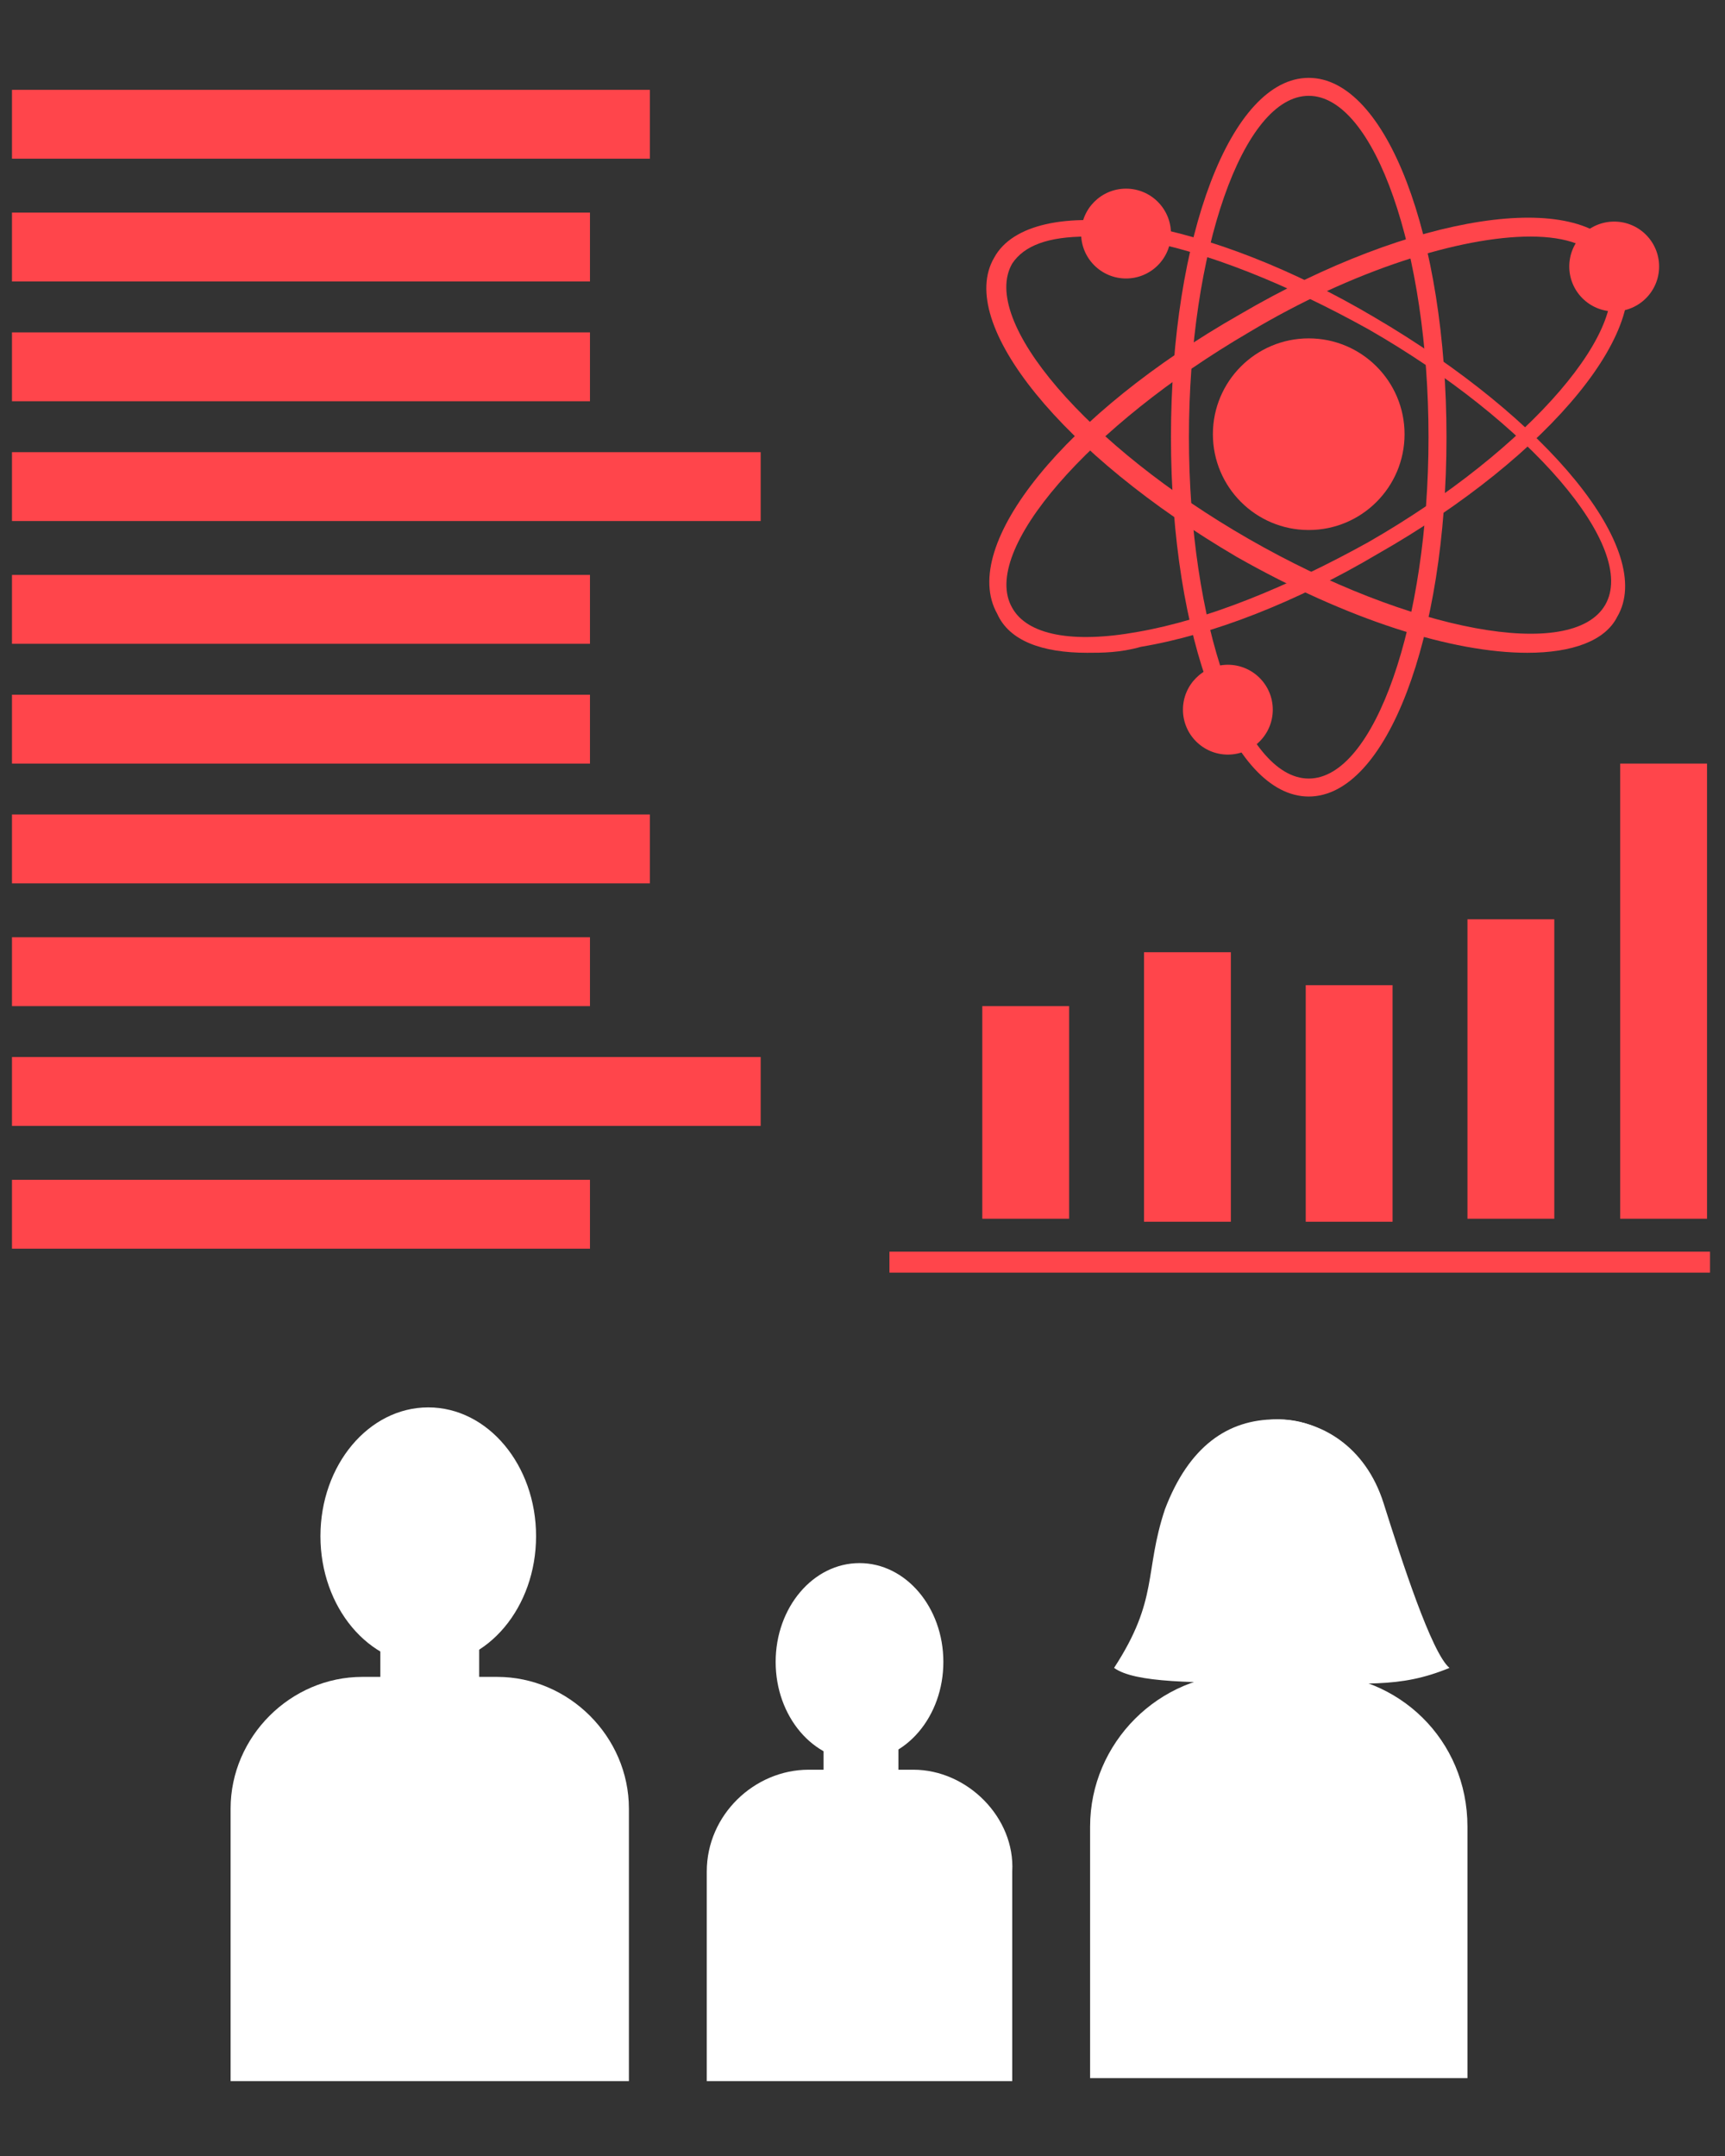
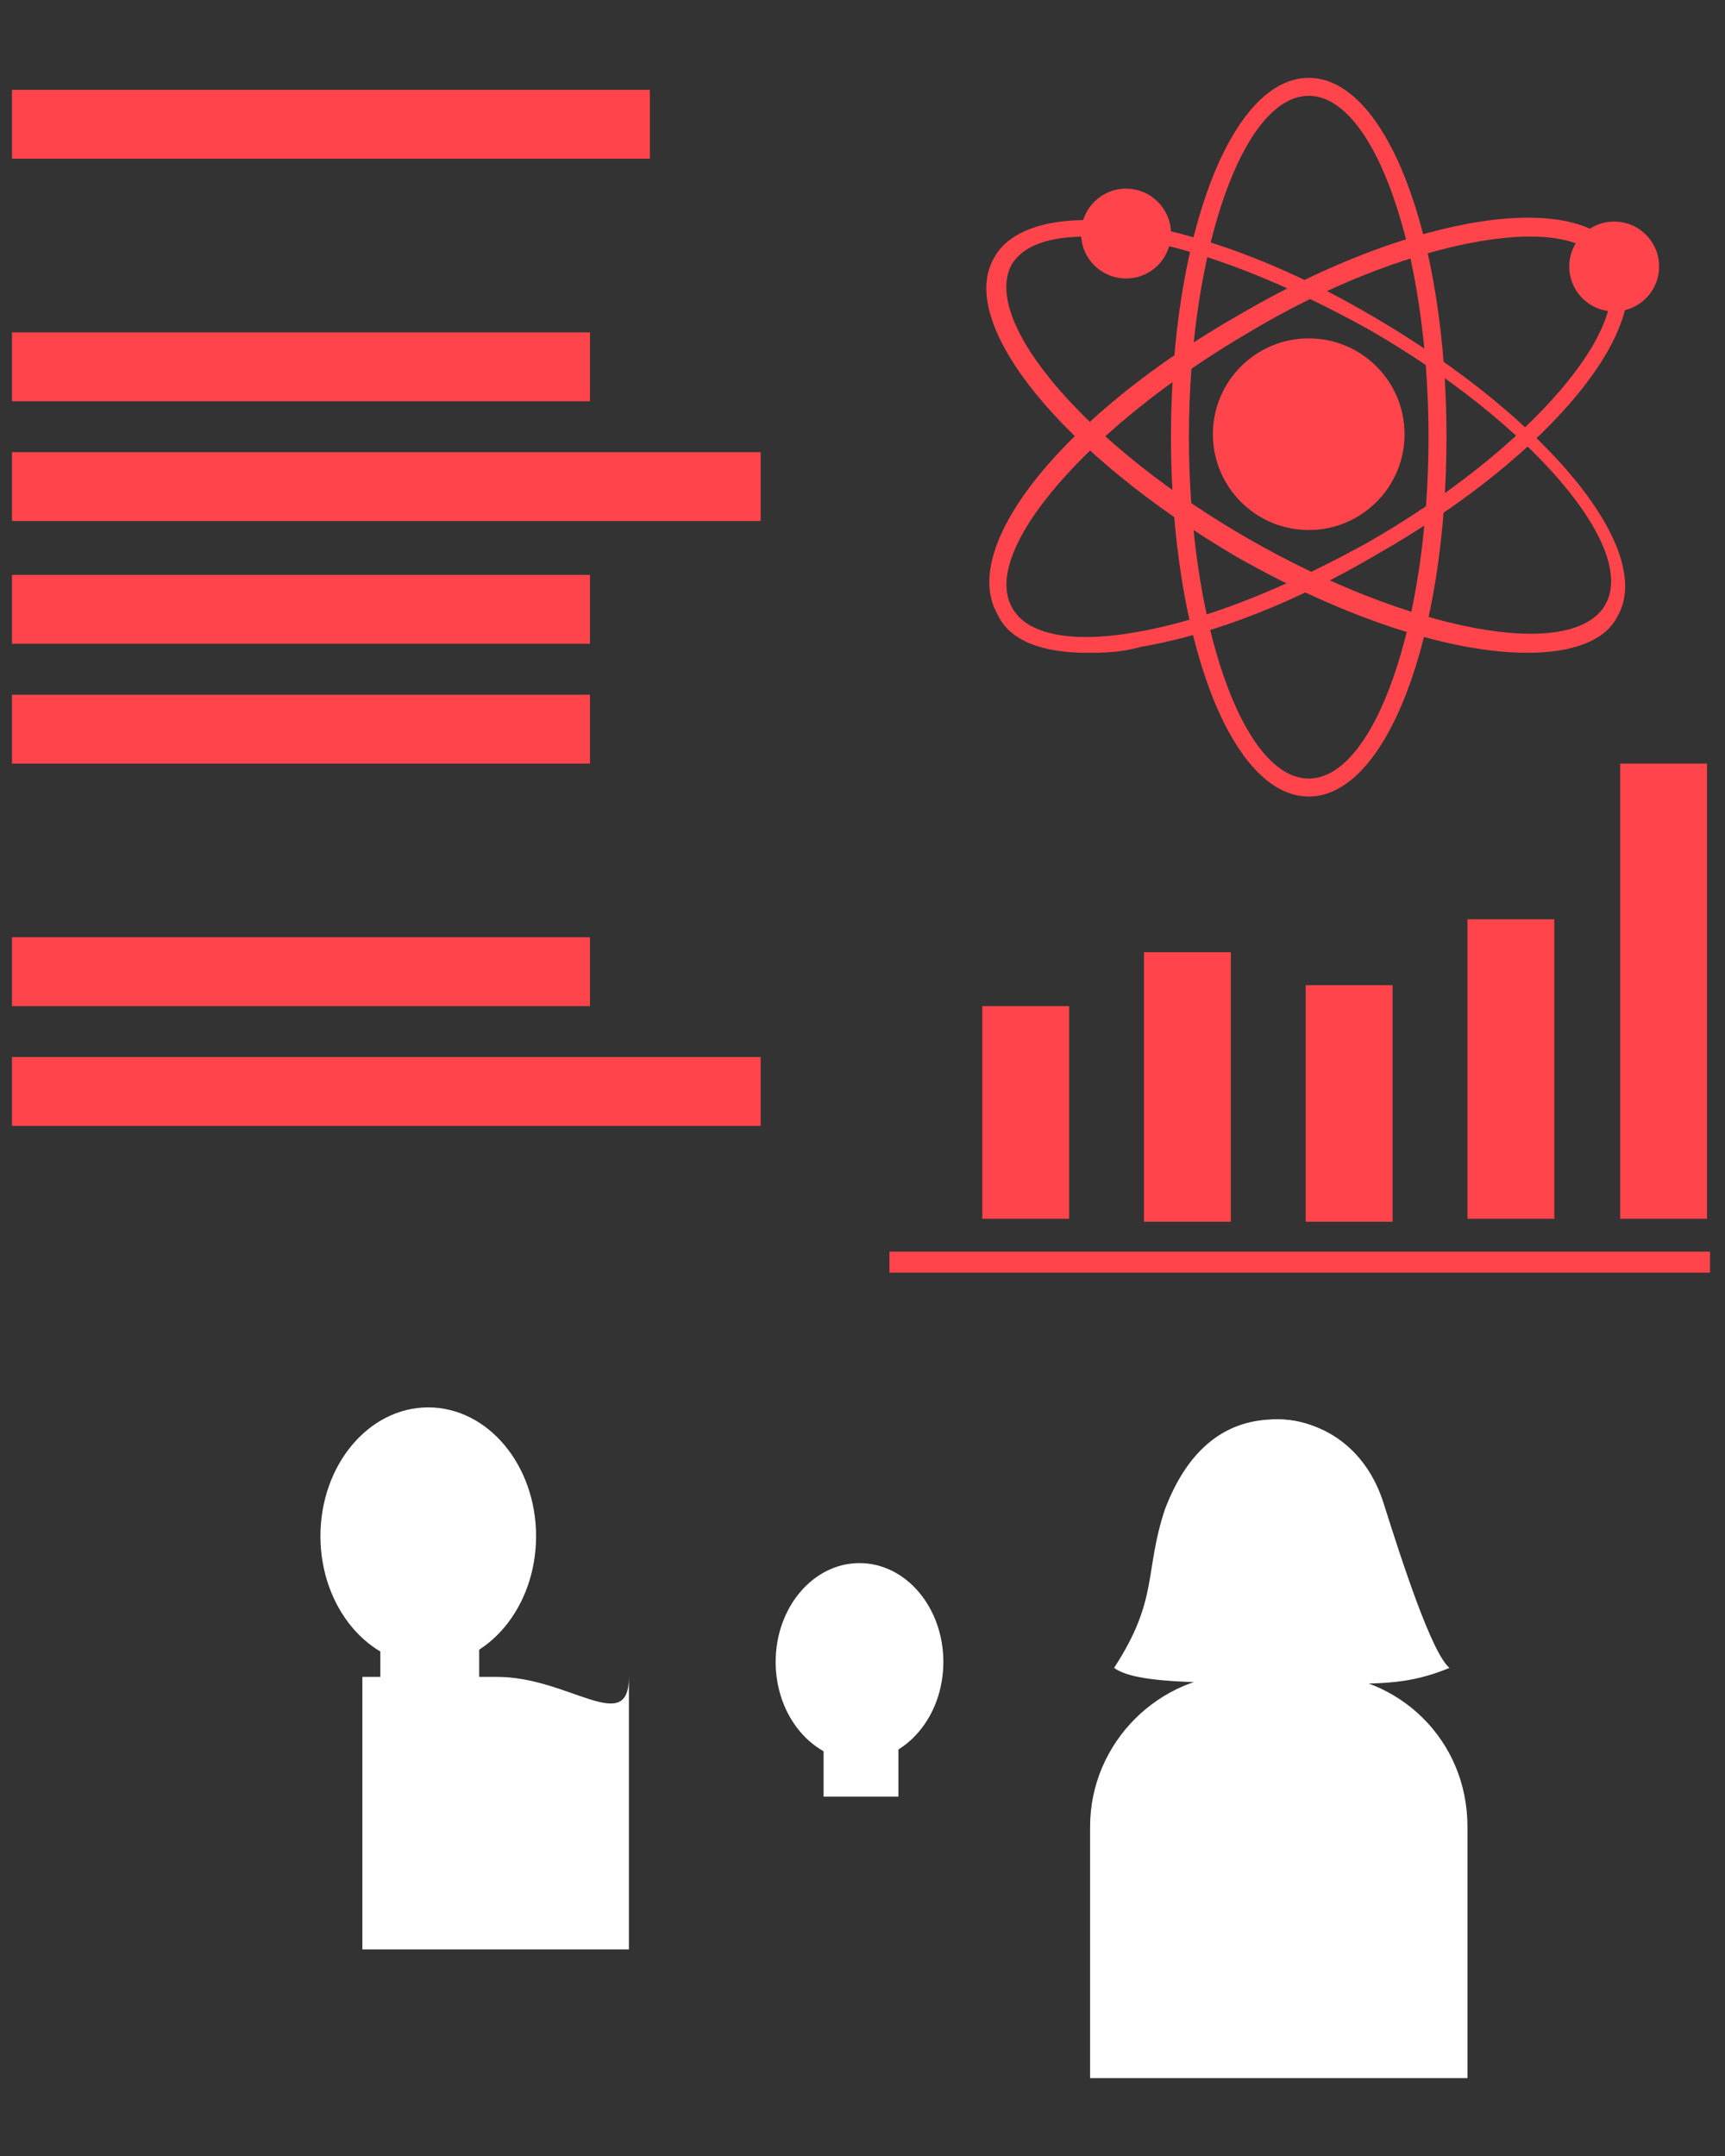
<svg xmlns="http://www.w3.org/2000/svg" version="1.1" id="Calque_1" x="0px" y="0px" viewBox="0 0 57.6 72" style="enable-background:new 0 0 57.6 72;" xml:space="preserve">
  <rect x="0" y="0" width="57.6" height="72" fill="#333333" stroke="none" />
  <style type="text/css">
	.st0{fill:#FF454B;}
	.st1{fill:#FFFFFF;}
</style>
  <rect x="0.4" y="23.2" class="st0" width="19.3" height="2.3" />
-   <rect x="0.4" y="39.4" class="st0" width="19.3" height="2.3" />
-   <rect x="0.4" y="27.2" class="st0" width="21.3" height="2.3" />
  <rect x="0.4" y="31.3" class="st0" width="19.3" height="2.3" />
  <rect x="0.4" y="3" class="st0" width="21.3" height="2.3" />
-   <rect x="0.4" y="7.1" class="st0" width="19.3" height="2.3" />
  <rect x="0.4" y="35.3" class="st0" width="25" height="2.3" />
  <rect x="0.4" y="19.2" class="st0" width="19.3" height="2.3" />
  <rect x="0.4" y="11.1" class="st0" width="19.3" height="2.3" />
  <rect x="0.4" y="15.1" class="st0" width="25" height="2.3" />
  <rect x="32.8" y="33.6" class="st0" width="2.9" height="7.1" />
  <rect x="38.2" y="31.8" class="st0" width="2.9" height="9" />
  <rect x="43.6" y="32.9" class="st0" width="2.9" height="7.9" />
  <rect x="49" y="30.7" class="st0" width="2.9" height="10" />
  <rect x="54.1" y="25.5" class="st0" width="2.9" height="15.2" />
  <rect x="29.7" y="41.8" class="st0" width="27.4" height="0.7" />
  <g>
-     <path class="st1" d="M16.6,56h-4.5c-2.4,0-4.4,2-4.4,4.4v9.1H21v-9.1C21,58,19,56,16.6,56z" />
+     <path class="st1" d="M16.6,56h-4.5v9.1H21v-9.1C21,58,19,56,16.6,56z" />
    <ellipse class="st1" cx="14.3" cy="51.3" rx="3.6" ry="4.3" />
    <rect x="12.7" y="53.8" class="st1" width="3.3" height="3.3" />
  </g>
  <g>
-     <path class="st1" d="M30.5,59.1H27c-1.8,0-3.4,1.5-3.4,3.4v7h10.2v-7C33.9,60.7,32.3,59.1,30.5,59.1z" />
    <ellipse class="st1" cx="28.7" cy="55.5" rx="2.8" ry="3.3" />
    <rect x="27.5" y="57.5" class="st1" width="2.5" height="2.5" />
  </g>
  <g>
    <path class="st1" d="M43.9,55.9h-2.4c-2.8,0-5.1,2.3-5.1,5.1v8.4H49V61C49,58.1,46.7,55.9,43.9,55.9z" />
    <ellipse class="st1" cx="42.7" cy="51.7" rx="3.6" ry="4.3" />
    <rect x="41" y="54.2" class="st1" width="3.3" height="3.3" />
    <path class="st1" d="M37.2,55.7c0.7,0.5,2.6,0.5,5.5,0.5s4,0.2,5.7-0.5c-0.6-0.5-1.6-3.6-2.2-5.5s-2.1-2.8-3.6-2.8l0,0   c-1.6,0-2.9,0.9-3.7,3C38.2,52.5,38.7,53.4,37.2,55.7z" />
  </g>
  <g>
    <g>
      <circle class="st0" cx="43.7" cy="14.5" r="3.2" />
    </g>
    <g>
      <circle class="st0" cx="53.9" cy="8.9" r="1.5" />
    </g>
    <g>
-       <circle class="st0" cx="41" cy="23.7" r="1.5" />
-     </g>
+       </g>
    <g>
      <circle class="st0" cx="37.6" cy="7.8" r="1.5" />
    </g>
    <g>
      <path class="st0" d="M43.7,26.6c-2.6,0-4.6-5.3-4.6-12s2-12,4.6-12s4.6,5.3,4.6,12S46.3,26.6,43.7,26.6z M43.7,3.2    c-2.2,0-4,5.2-4,11.4s1.8,11.4,4,11.4s4-5.2,4-11.4S45.9,3.2,43.7,3.2z" />
    </g>
    <g>
      <path class="st0" d="M51,21.8c-2.5,0-6-1.1-9.7-3.2c-5.8-3.4-9.4-7.8-8.1-10c0.6-1.1,2.4-1.5,4.8-1.1c2.4,0.4,5.2,1.5,7.9,3.1    c5.8,3.4,9.4,7.8,8.1,10C53.6,21.4,52.5,21.8,51,21.8z M36.3,7.9c-1.3,0-2.1,0.3-2.5,0.9c-1.1,1.9,2.5,6.1,7.9,9.2    s10.8,4.1,11.9,2.2s-2.5-6.1-7.9-9.2C43,9.5,40.3,8.4,38,8C37.4,8,36.8,7.9,36.3,7.9z" />
    </g>
    <g>
      <path class="st0" d="M36.3,21.8c-1.5,0-2.6-0.4-3-1.3c-1.3-2.3,2.3-6.7,8.1-10c5.8-3.4,11.4-4.2,12.7-2c1.3,2.3-2.3,6.7-8.1,10    c-2.7,1.6-5.5,2.7-7.9,3.1C37.4,21.8,36.8,21.8,36.3,21.8z M51.1,7.9c-2.3,0-5.9,1.1-9.4,3.2c-5.3,3.1-9,7.3-7.9,9.2    c0.5,0.9,2,1.2,4.2,0.8c2.3-0.4,5-1.5,7.7-3c5.4-3.1,9-7.3,7.9-9.2C53.2,8.2,52.3,7.9,51.1,7.9z" />
    </g>
  </g>
</svg>